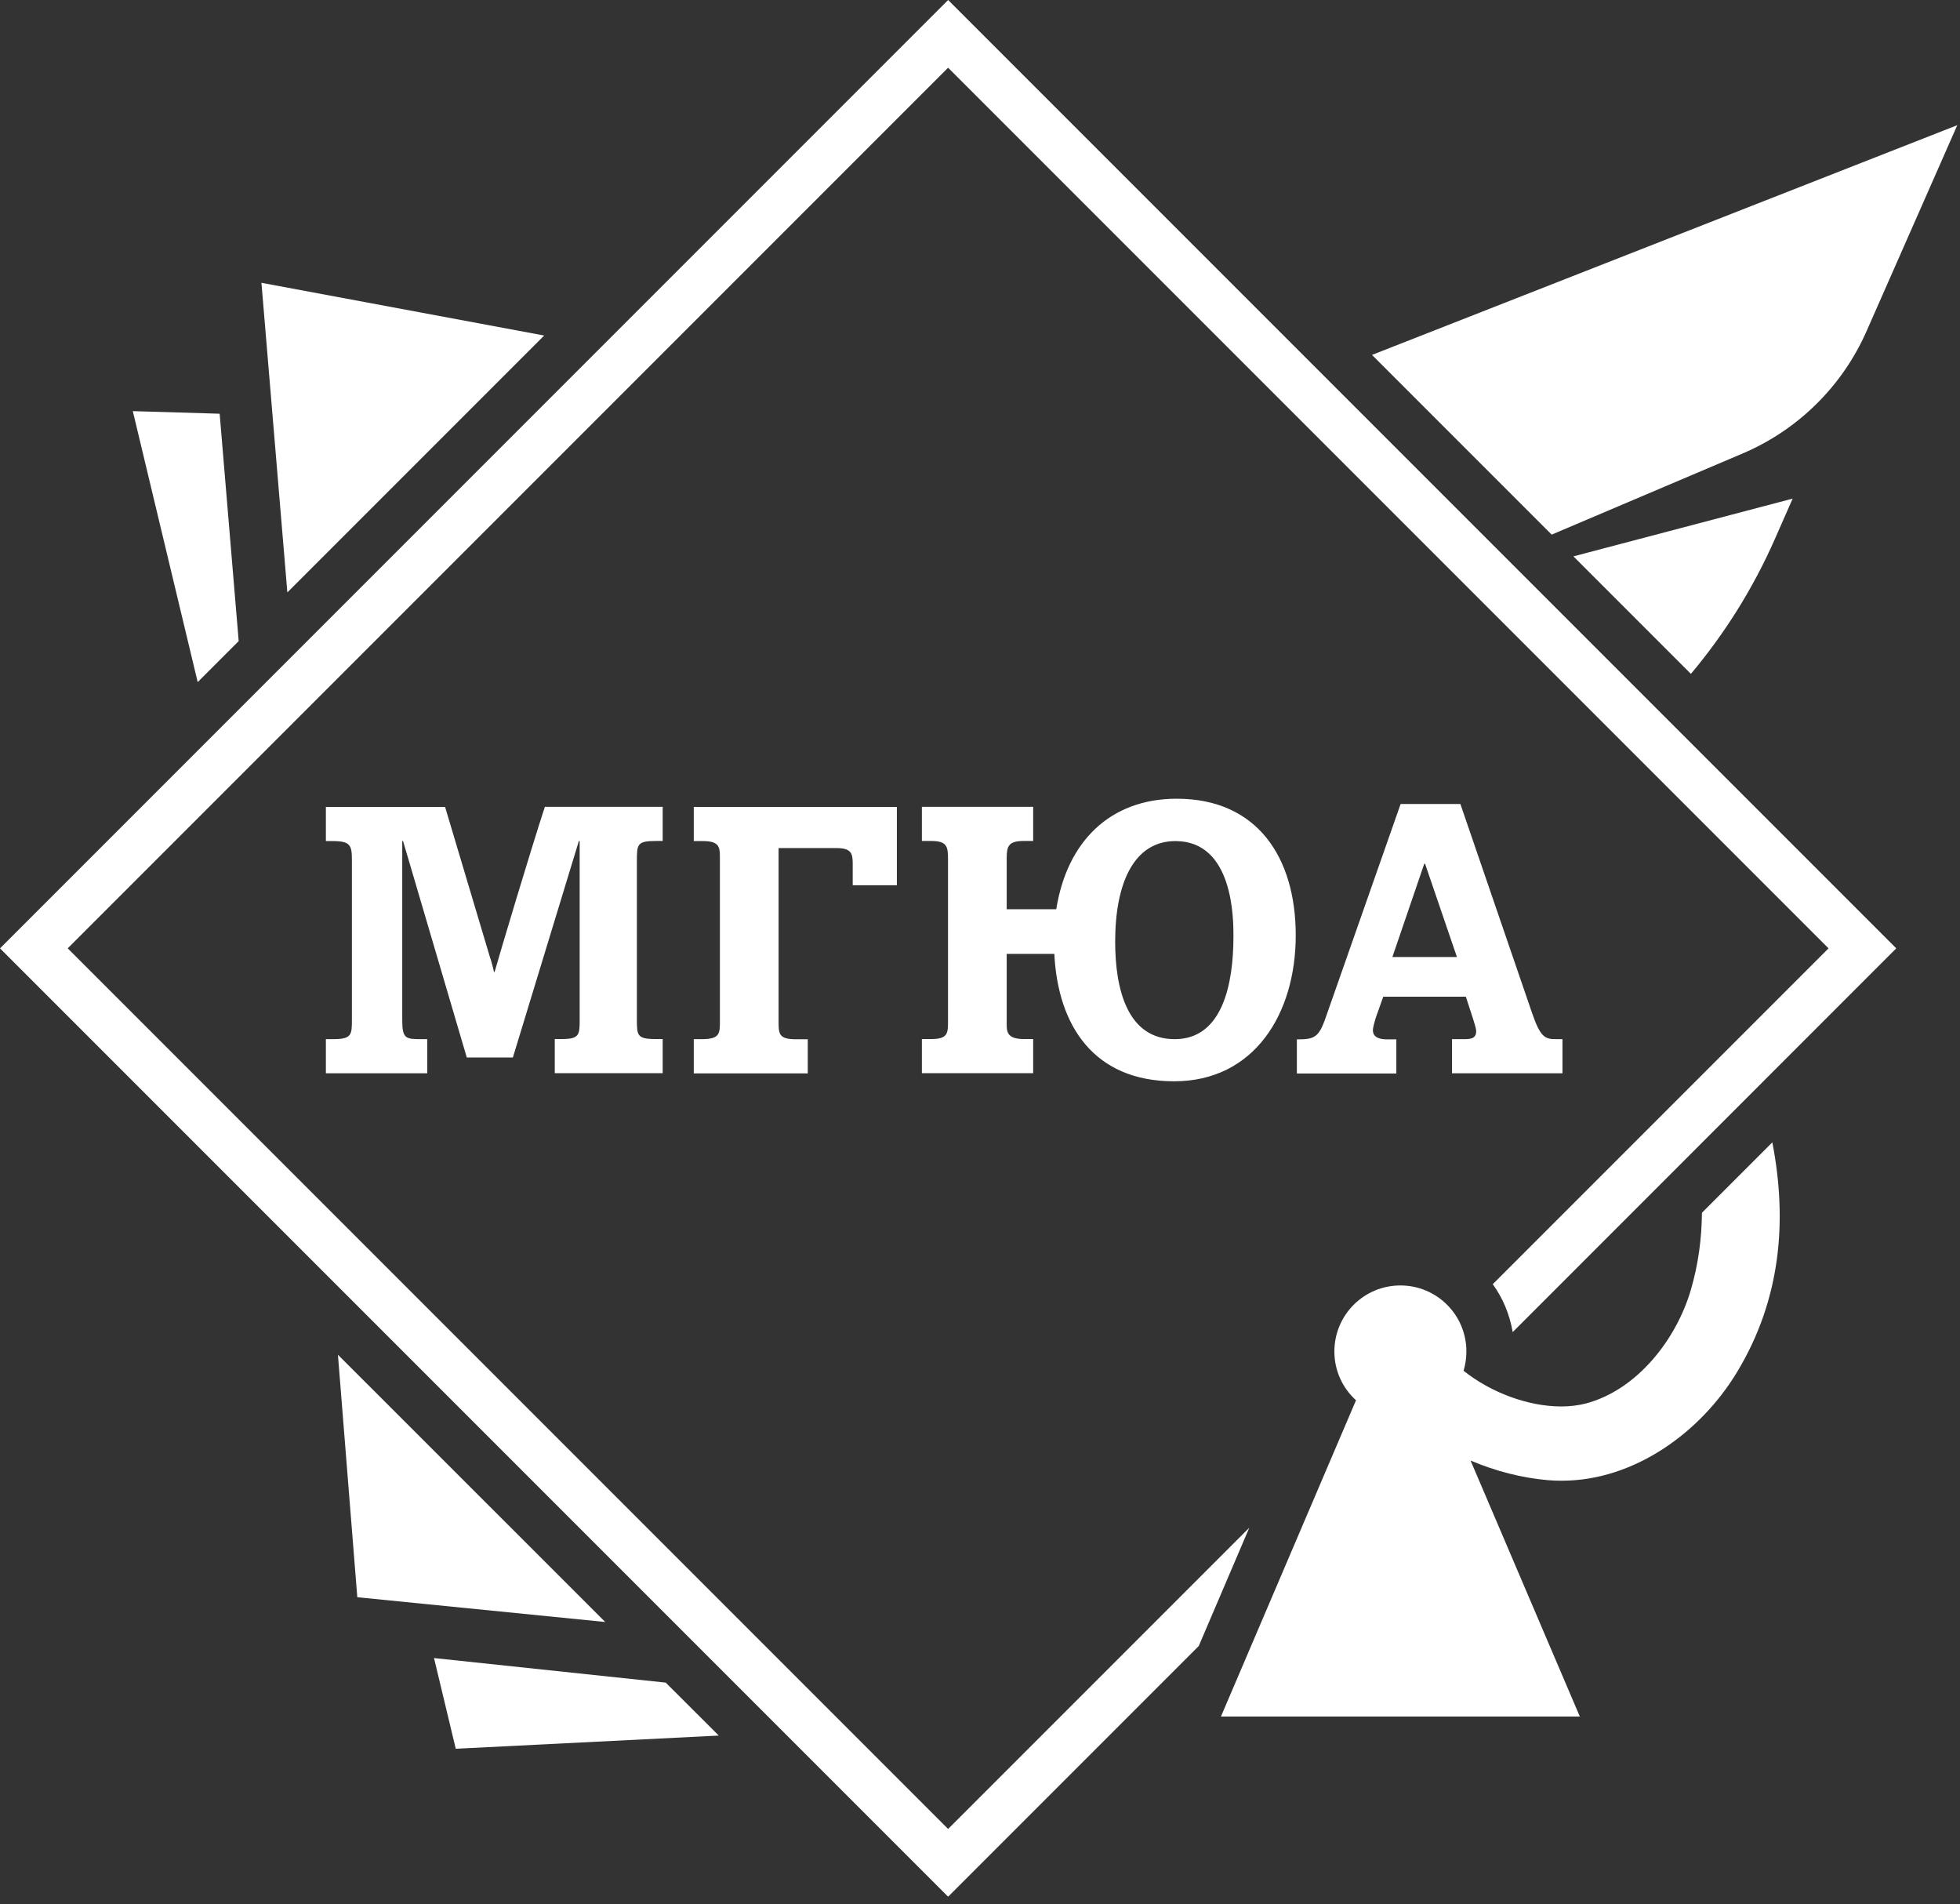
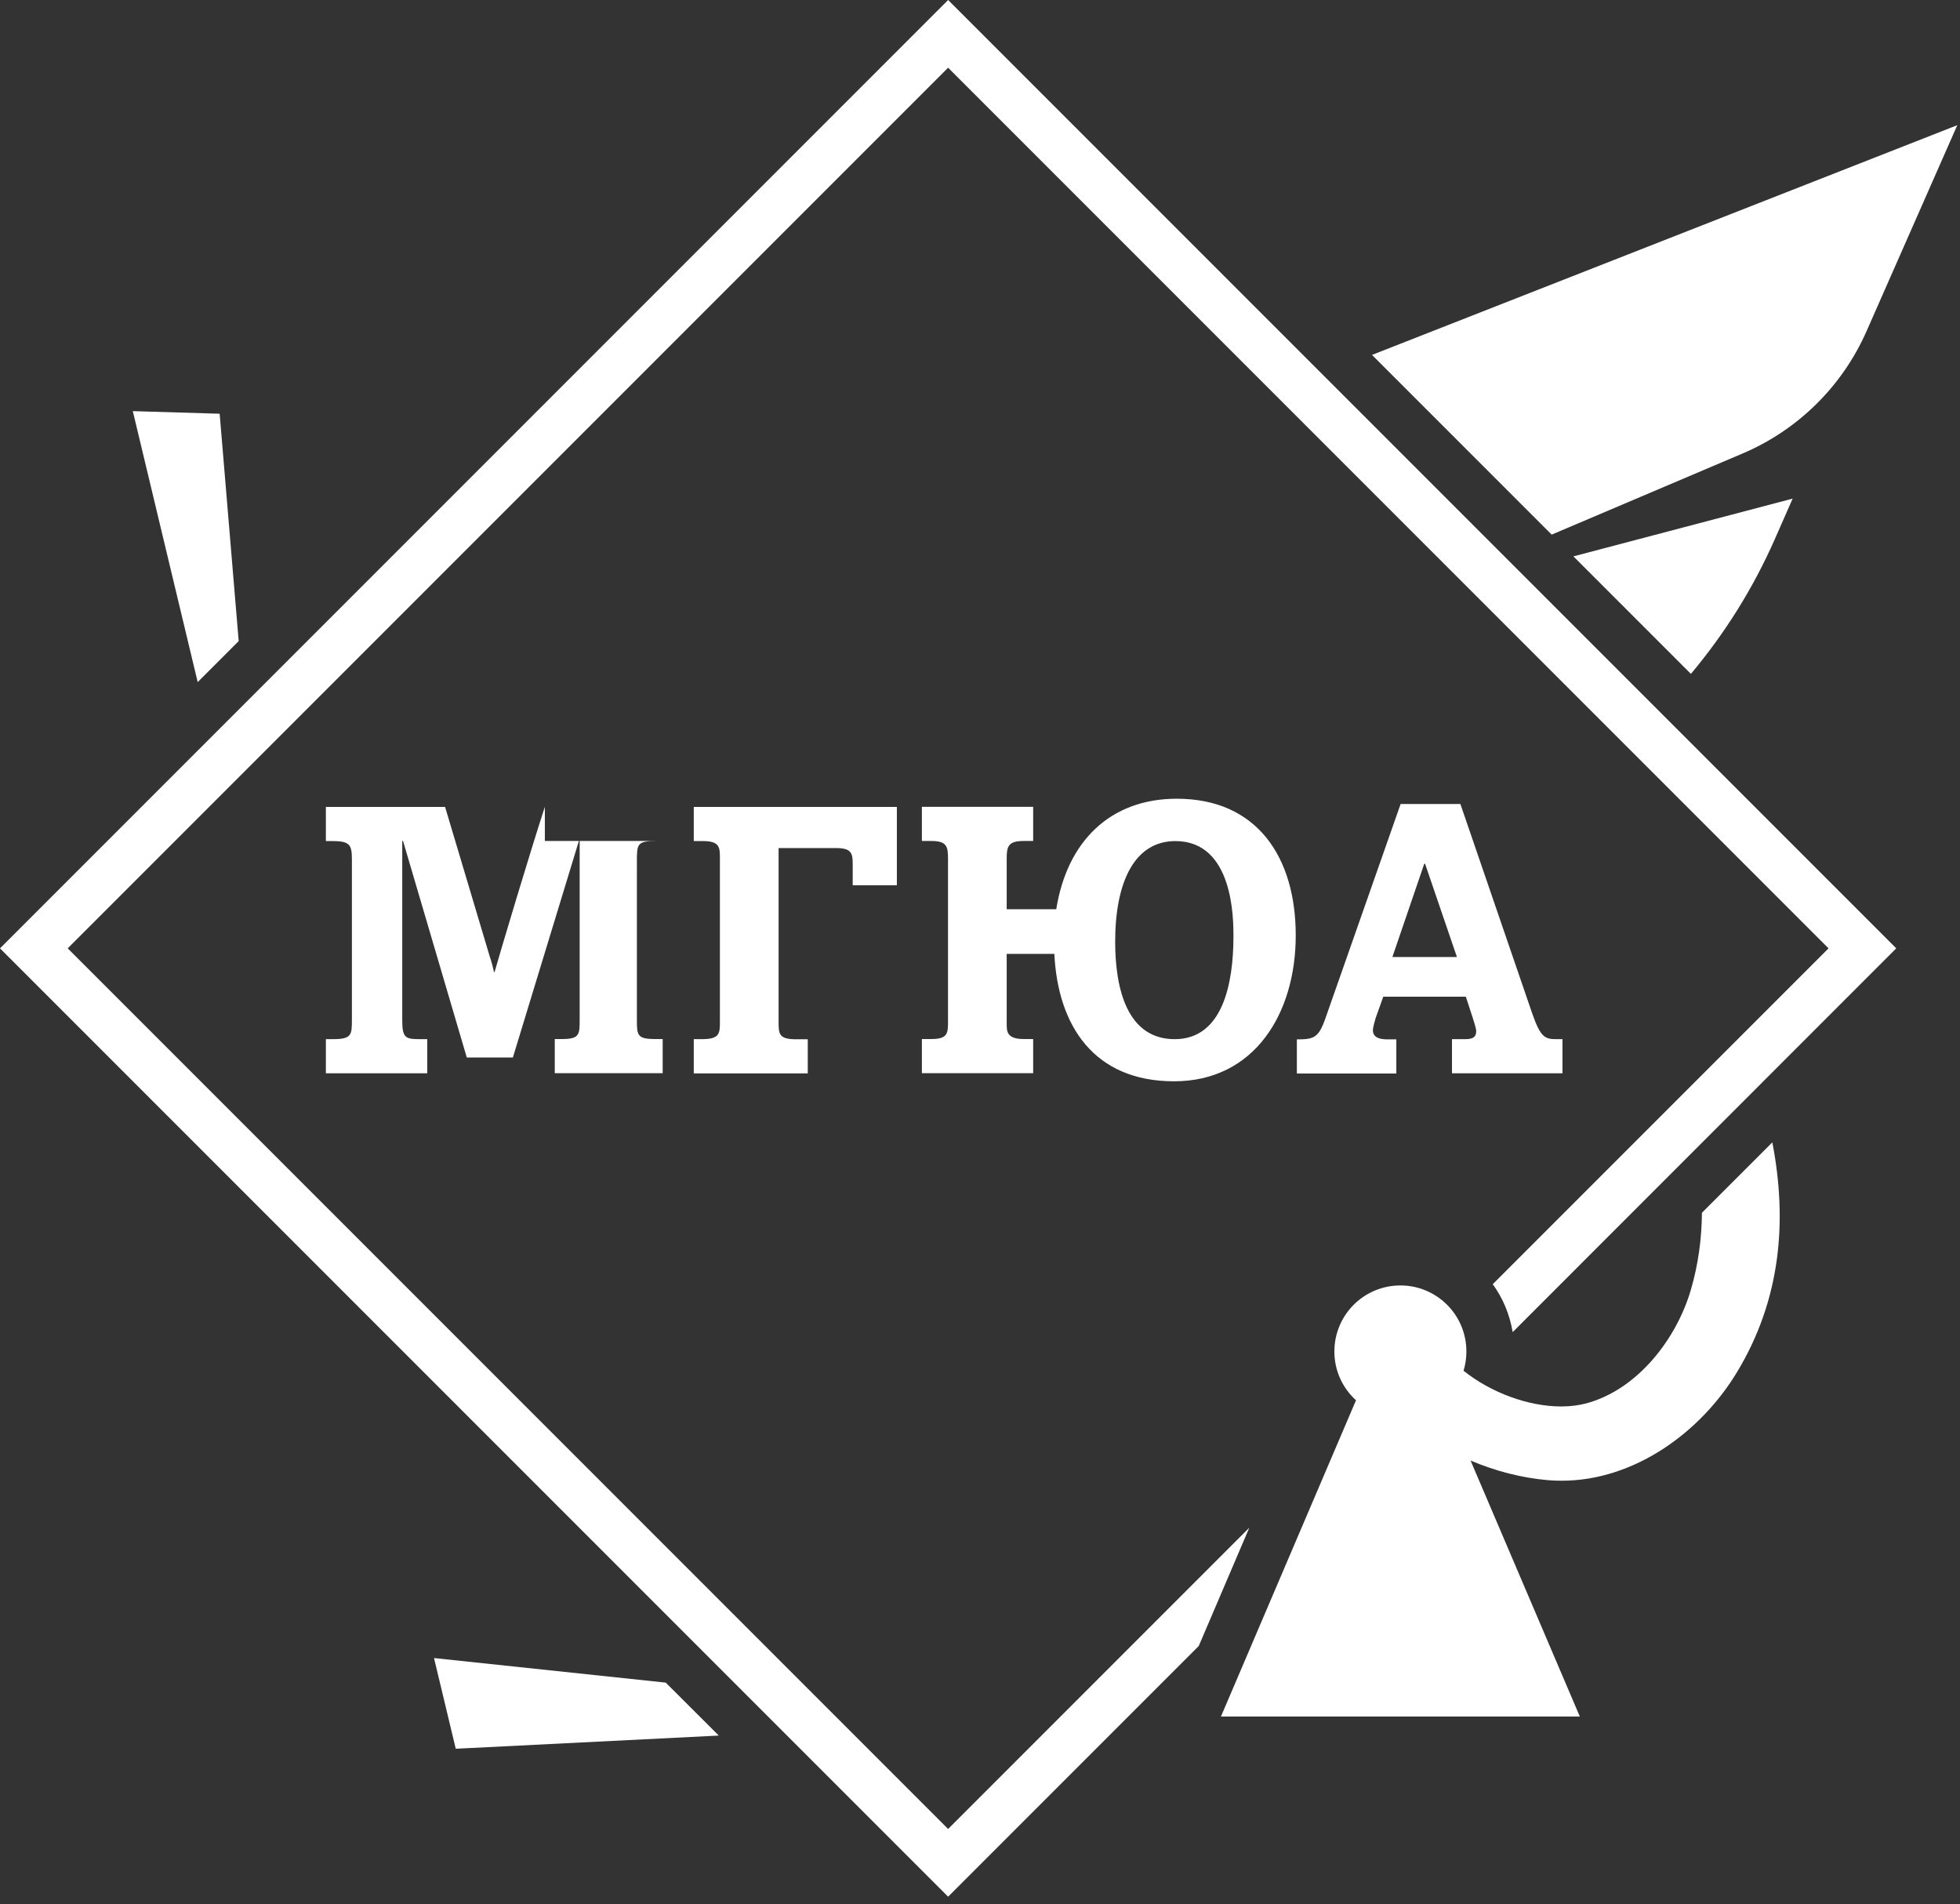
<svg xmlns="http://www.w3.org/2000/svg" width="174" height="169" viewBox="0 0 174 169" fill="none">
  <rect x="0" y="0" width="174" height="169" fill="#333333" stroke="none" />
  <path d="M19.5 36.72L11.79 36.49L17.55 60.54L21.19 56.9L19.5 36.72Z" fill="white" />
  <path d="M38.53 147.16L40.46 155.21L63.81 154.04L59.1 149.34L38.53 147.16Z" fill="white" />
-   <path d="M23.21 25.1L25.51 52.58L48.31 29.78L23.21 25.1Z" fill="white" />
-   <path d="M53.73 143.96L30 120.24L31.72 141.76L53.73 143.96Z" fill="white" />
  <path d="M121.8 31.5L137.75 47.45L154.7 40.25C159.62 38.16 163.56 34.27 165.71 29.38L173.76 11.11L121.8 31.5Z" fill="white" />
  <path d="M159.16 44.25L139.68 49.38L150.11 59.81C153.09 56.26 155.62 52.26 157.57 47.83L159.15 44.24L159.16 44.25Z" fill="white" />
-   <path d="M39.51 71.61L43.5 84.97C43.57 85.14 43.84 86.09 43.84 86.26H43.91C44.35 84.69 47.11 75.46 48.37 71.61H58.83V74.64H58.28C56.54 74.64 56.54 74.91 56.54 76.51V90.45C56.54 91.88 56.54 92.22 58.18 92.22H58.83V95.25H49.25V92.22H49.86C51.46 92.22 51.46 91.84 51.46 90.45V74.64H51.39L45.53 93.86H41.44L35.78 74.64H35.71V90.59C35.71 92.19 36.05 92.23 37.38 92.23H37.93V95.26H28.93V92.23H29.54C31.24 92.23 31.24 91.85 31.24 90.46V76.32C31.24 75.02 31.1 74.65 29.54 74.65H28.93V71.62H39.49L39.51 71.61Z" fill="white" />
+   <path d="M39.51 71.61L43.5 84.97C43.57 85.14 43.84 86.09 43.84 86.26H43.91C44.35 84.69 47.11 75.46 48.37 71.61V74.64H58.28C56.54 74.64 56.54 74.91 56.54 76.51V90.45C56.54 91.88 56.54 92.22 58.18 92.22H58.83V95.25H49.25V92.22H49.86C51.46 92.22 51.46 91.84 51.46 90.45V74.64H51.39L45.53 93.86H41.44L35.78 74.64H35.71V90.59C35.71 92.19 36.05 92.23 37.38 92.23H37.93V95.26H28.93V92.23H29.54C31.24 92.23 31.24 91.85 31.24 90.46V76.32C31.24 75.02 31.1 74.65 29.54 74.65H28.93V71.62H39.49L39.51 71.61Z" fill="white" />
  <path d="M61.59 95.26V92.23H62.31C63.91 92.23 63.91 91.72 63.91 90.63V76.18C63.91 75.23 63.91 74.65 62.41 74.65H61.59V71.62H79.62V78.57H75.7V76.7C75.7 75.75 75.6 75.27 74.23 75.27H69.12V90.64C69.12 91.76 69.12 92.24 70.69 92.24H71.71V95.27H61.59V95.26Z" fill="white" />
  <path d="M91.72 71.61V74.64H90.9C89.54 74.64 89.37 75.08 89.37 76.17V80.7H93.77C94.72 74.7 98.54 70.89 104.47 70.89C111.59 70.89 115.03 76.07 115.03 83.02C115.03 89.97 111.35 95.97 104.23 95.97C97.11 95.97 93.91 91.03 93.6 84.66H89.37V90.86C89.37 91.54 89.37 92.22 90.9 92.22H91.72V95.25H81.84V92.22H82.66C84.16 92.22 84.16 91.71 84.16 90.58V76.27C84.16 75.15 84.09 74.64 82.66 74.64H81.84V71.61H91.72ZM104.29 92.23C108.55 92.23 109.5 87.29 109.5 83.1C109.5 81.57 109.5 74.65 104.35 74.65C100.67 74.65 99 78.36 99 83.58C99 87.81 100.09 92.23 104.28 92.23" fill="white" />
  <path d="M129.64 71.34L136.01 89.91C136.76 92.09 137.17 92.23 138.16 92.23H138.71V95.26H128.9V92.23H129.89C130.47 92.23 131.05 92.23 131.05 91.52C131.05 91.25 130.81 90.57 130.74 90.33L130.13 88.46H122.8L122.12 90.37C122.09 90.51 121.88 91.15 121.88 91.43C121.88 92.08 122.46 92.25 123.18 92.25H123.96V95.28H115.13V92.25C116.66 92.25 117.07 92.11 117.69 90.31L124.34 71.36H129.66L129.64 71.34ZM123.61 84.94H129.34L126.51 76.66H126.44L123.61 84.94Z" fill="white" />
  <path d="M110.9 135.6L84.17 162.33L6.01 84.17L84.17 6.01L162.33 84.17L132.52 113.98C133.42 115.21 134.02 116.66 134.29 118.23L168.34 84.17L84.17 0L0 84.17L84.17 168.34L106.42 146.09L110.9 135.61V135.6Z" fill="white" />
  <path d="M151.09 107.65C151.07 109.93 150.77 112.22 150.1 114.5C148.83 118.83 145.39 123.33 140.81 124.56C140.12 124.74 139.37 124.83 138.59 124.83C135.68 124.83 132.35 123.6 129.93 121.66C130.09 121.12 130.18 120.55 130.18 119.95C130.18 116.71 127.56 114.09 124.32 114.09C121.08 114.09 118.46 116.71 118.46 119.95C118.46 121.67 119.2 123.21 120.38 124.28L108.39 152.35H140.25L130.55 129.63C132.76 130.57 135.1 131.17 137.4 131.37C137.82 131.41 138.23 131.42 138.65 131.42C145.04 131.42 150.95 127.17 154.2 121.79C158.12 115.31 158.68 108.32 157.34 101.39L151.09 107.64V107.65Z" fill="white" />
</svg>